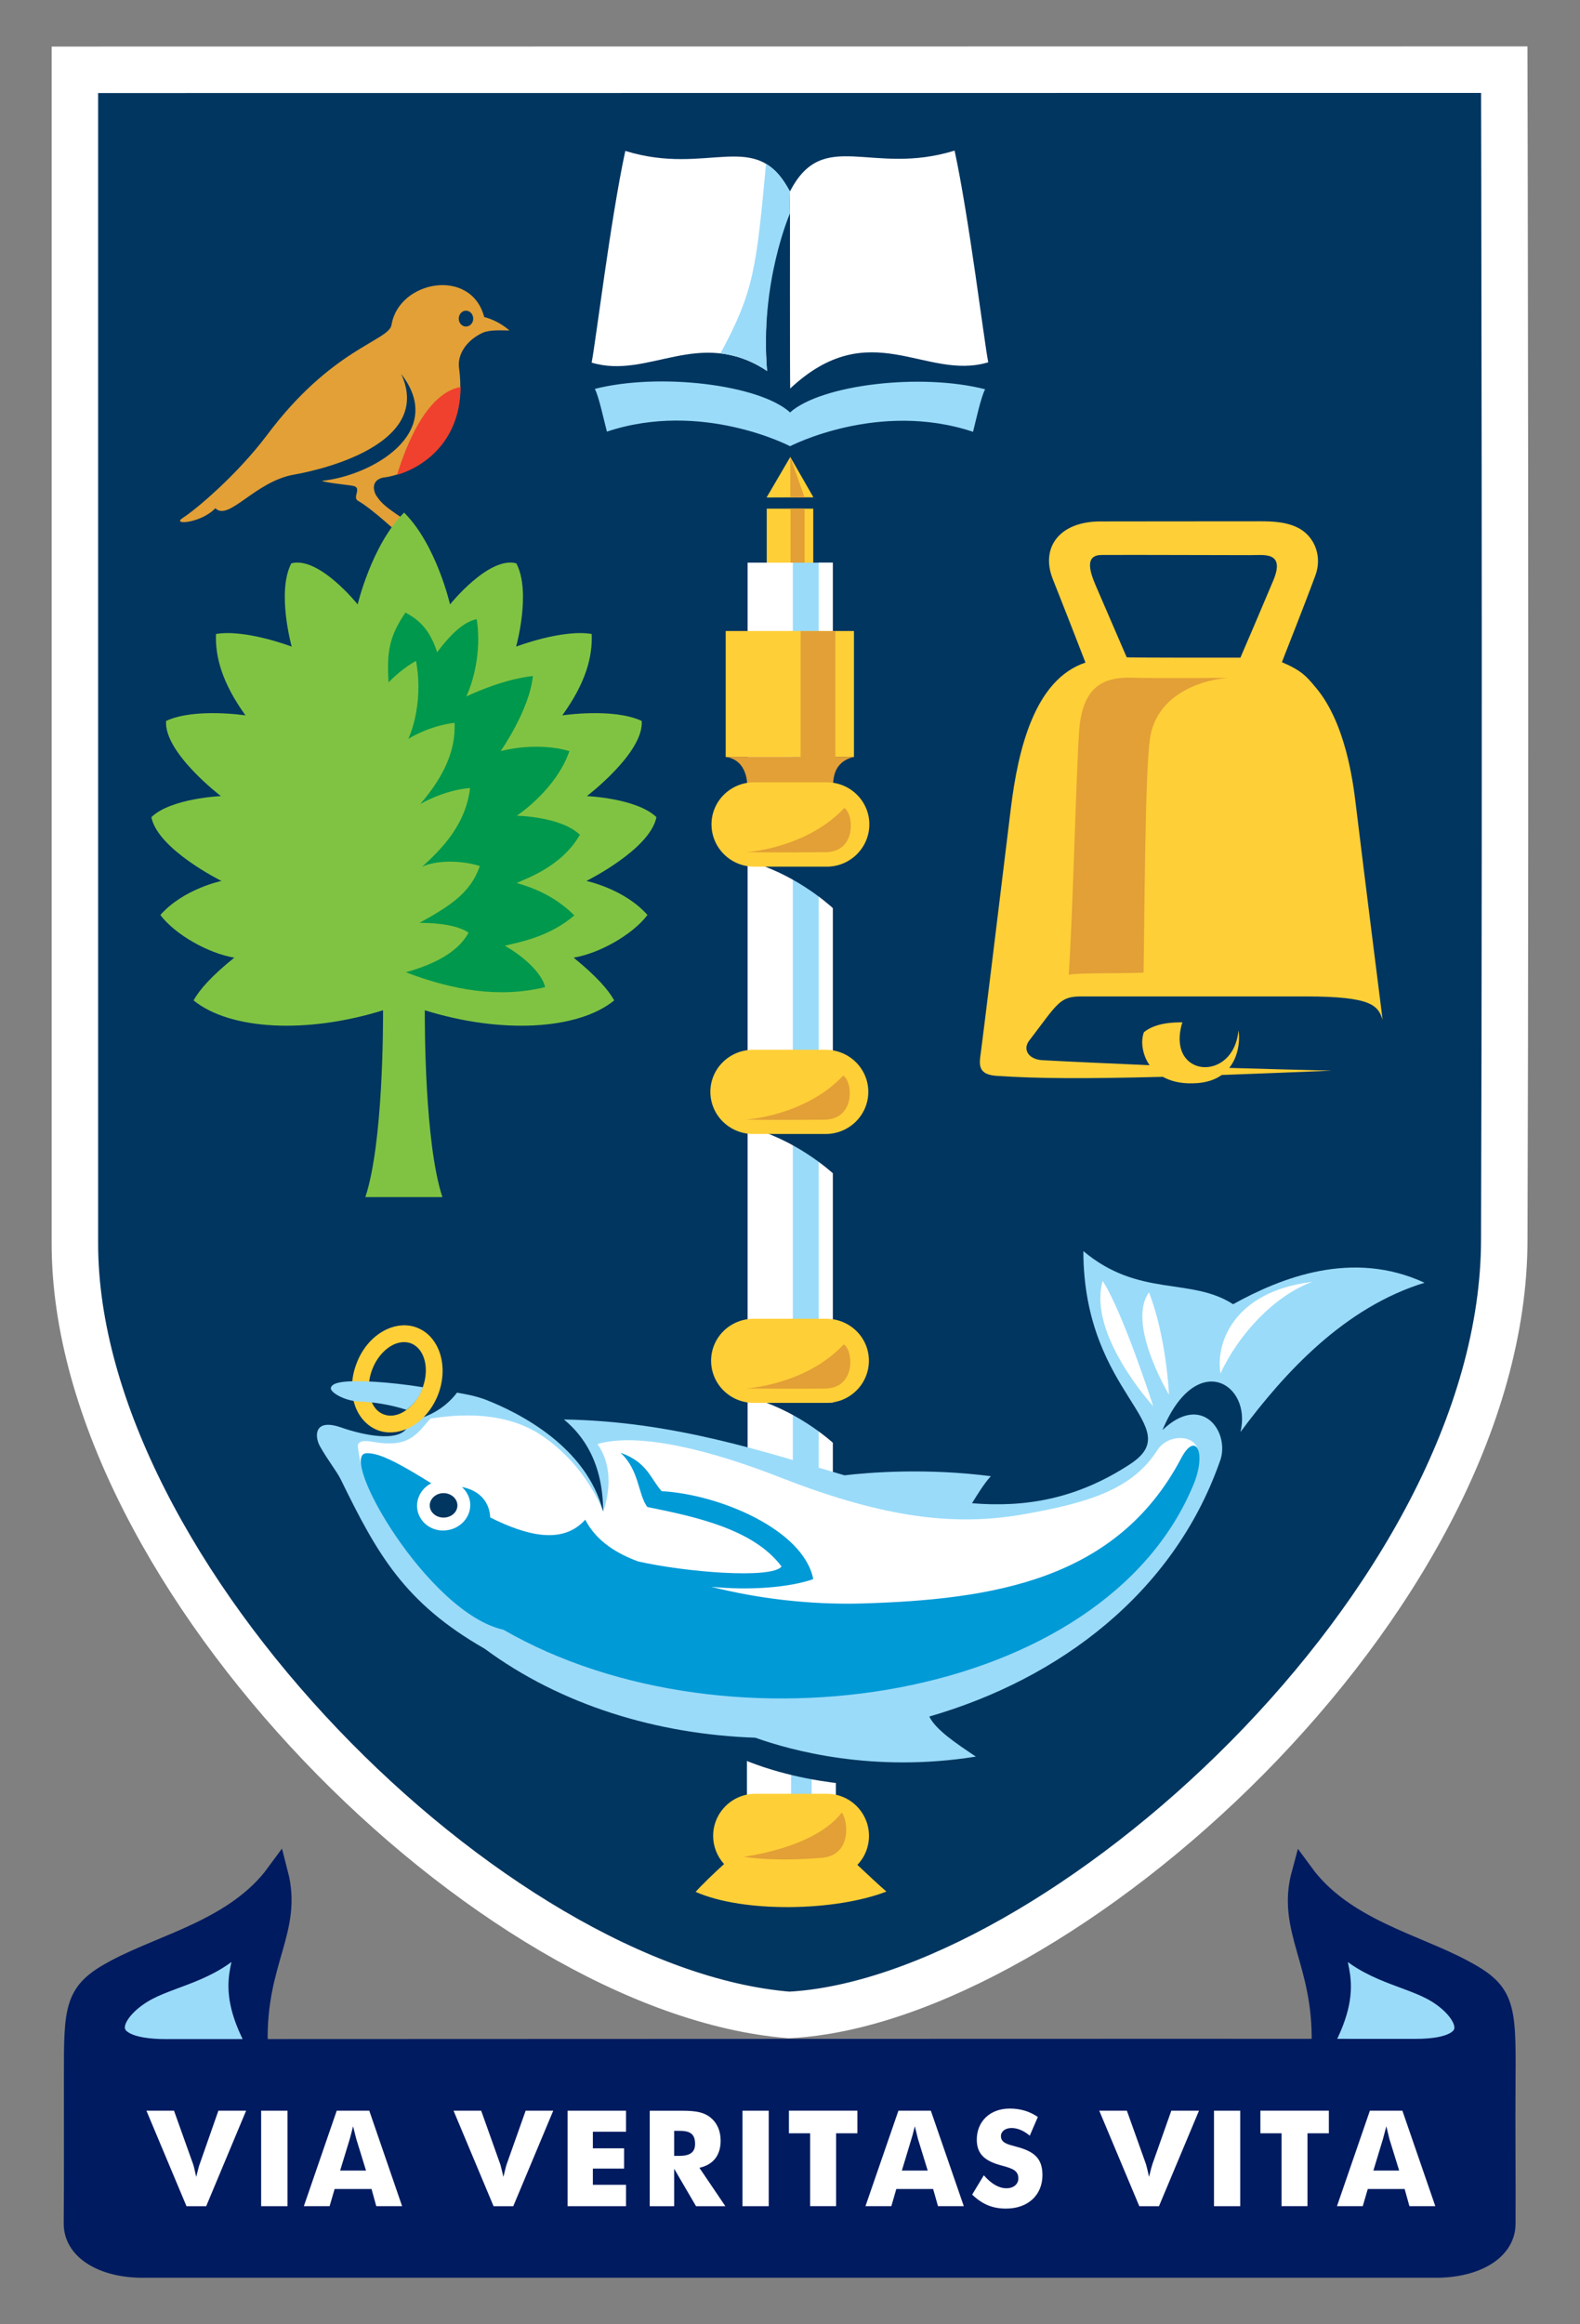
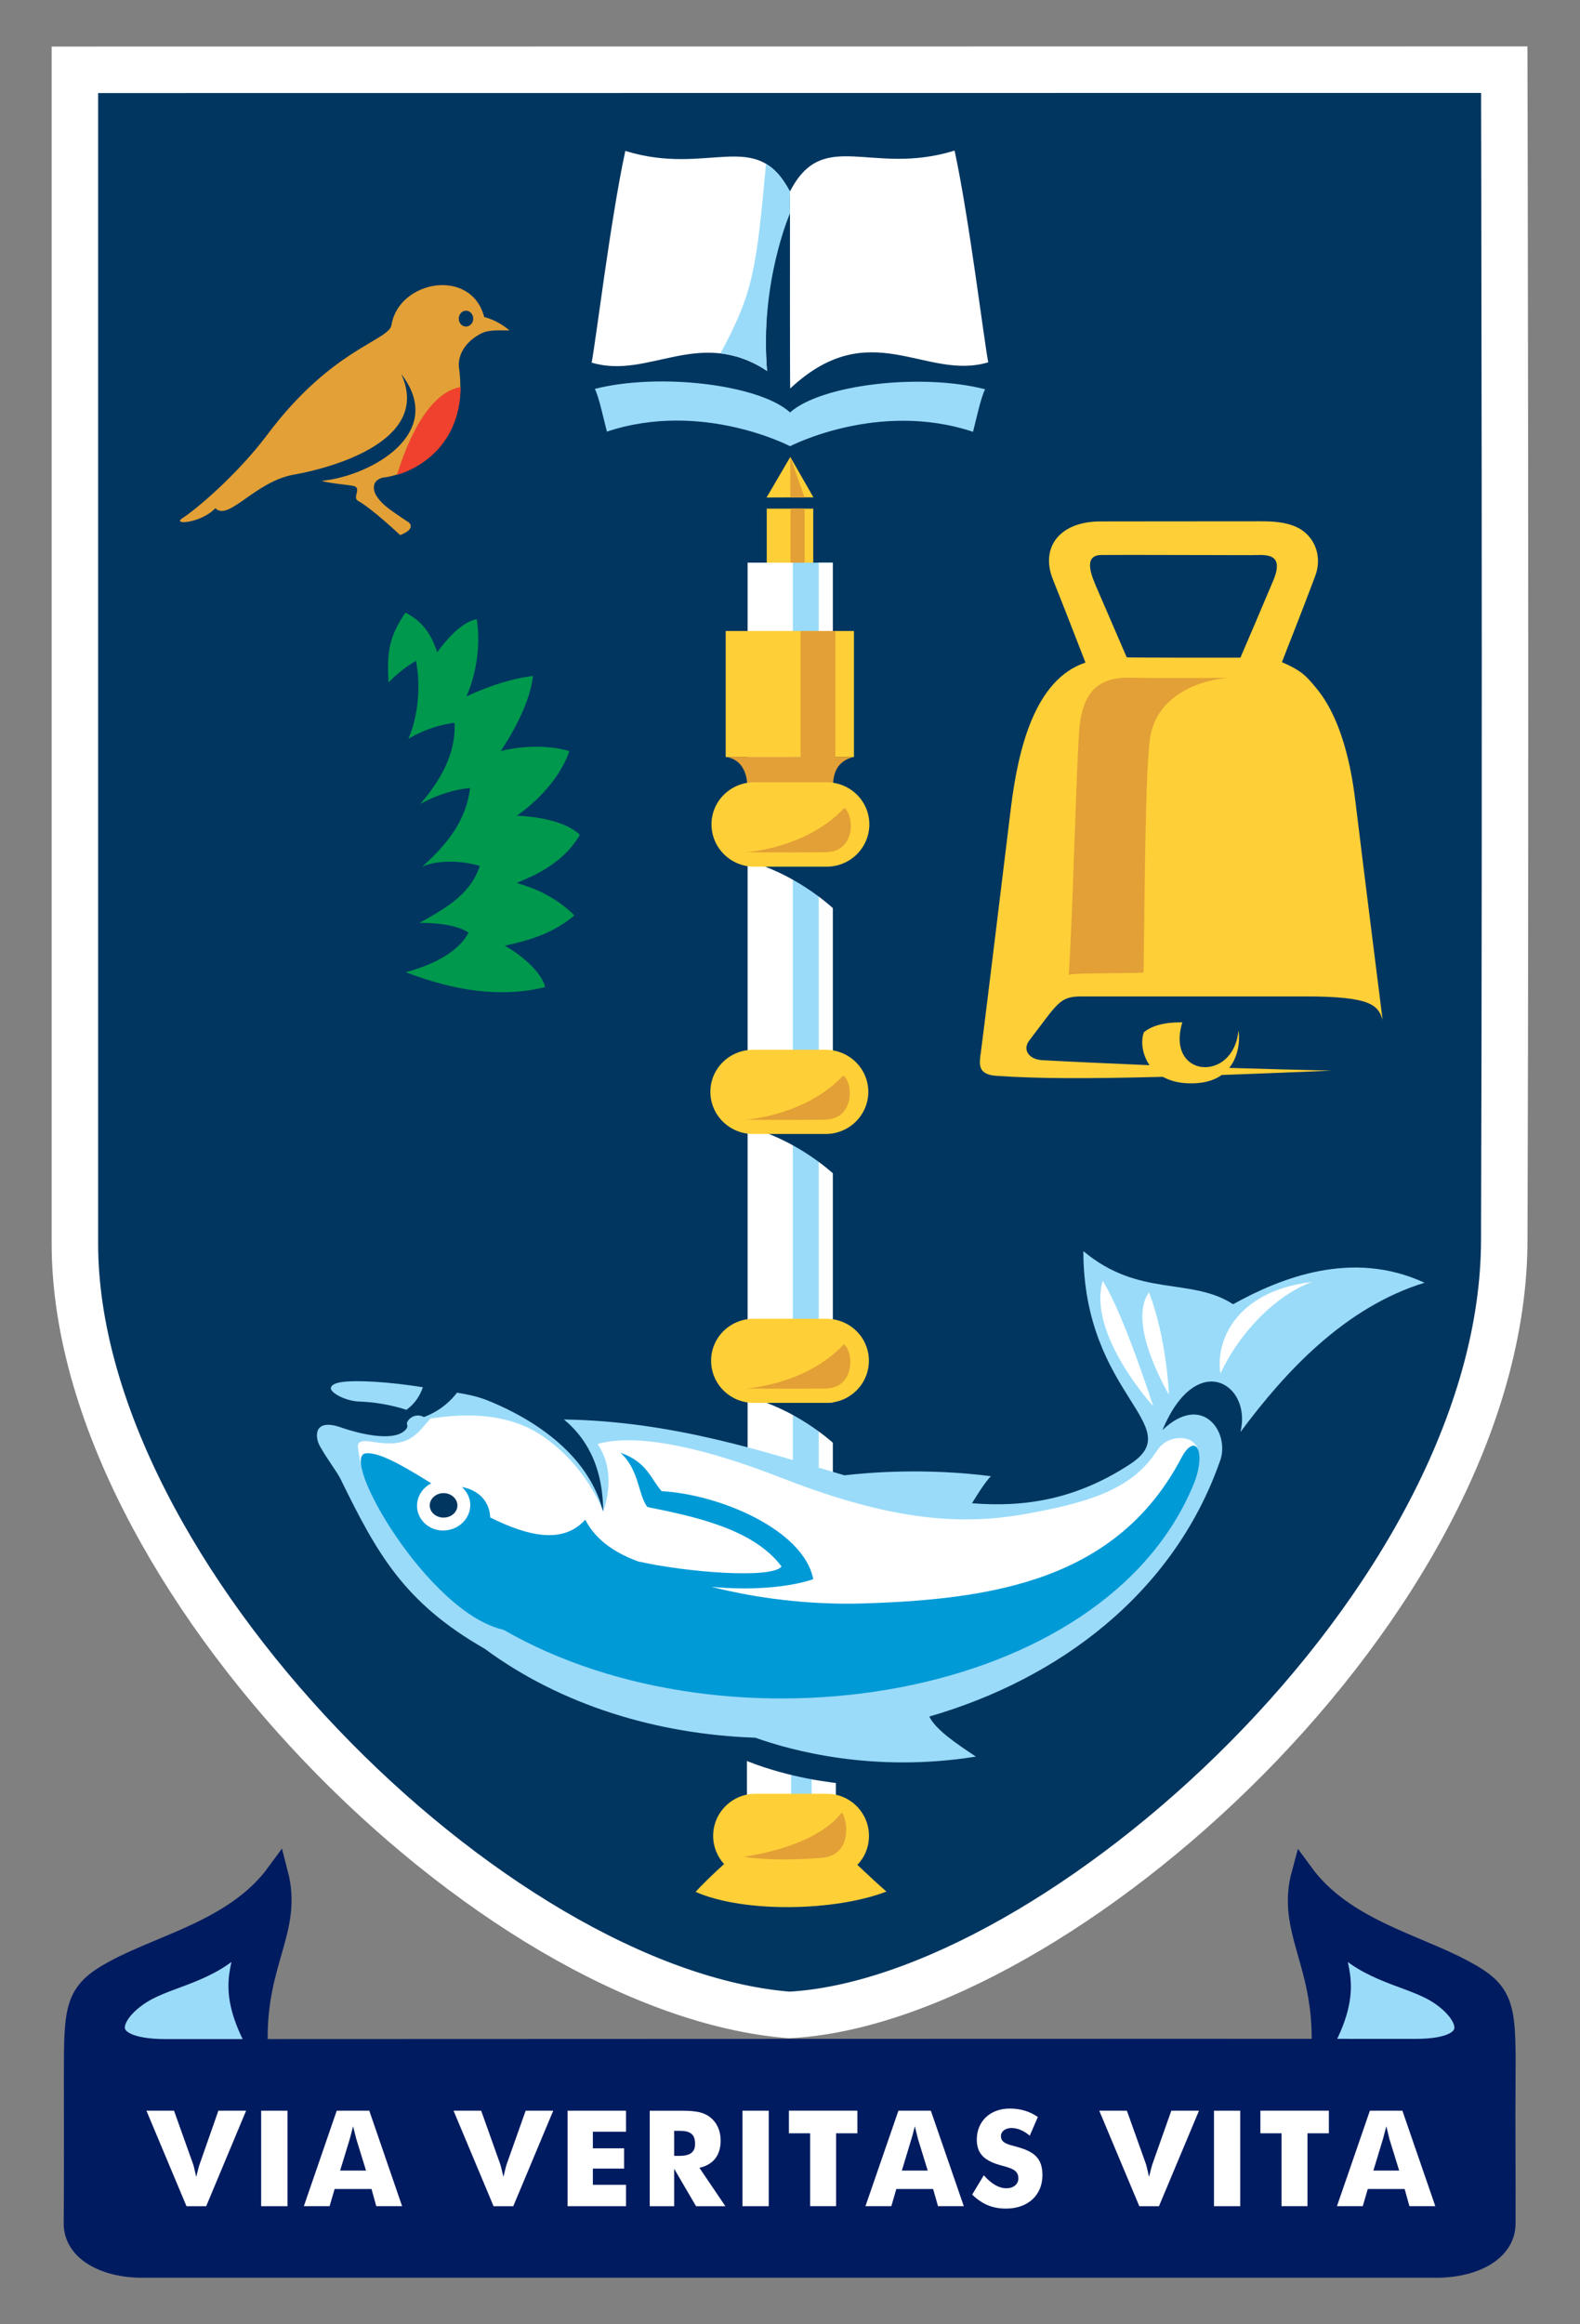
<svg xmlns="http://www.w3.org/2000/svg" version="1.1" width="340" height="500" id="svg6310">
  <rect width="100%" height="100%" fill="#808080" stroke="none" />
  <defs id="defs6312" />
  <g id="layer1">
    <g transform="matrix(7.915,0,0,7.915,-1224.497,-2618.107)" id="g6059">
      <g transform="matrix(1.25,0,0,-1.25,156.742,332.675)" id="g142">
        <path d="m 0,0 31.089,0.003 c 0,0 0.037,-14.731 0,-25.427 C 31.094,-33.302 21.36,-41.991 15.536,-42.293 9.078,-41.776 0,-32.743 0,-25.52 L 0,0 z" id="path144" style="fill:#003660;fill-opacity:1;fill-rule:nonzero;stroke:none" />
      </g>
      <g transform="matrix(1.25,0,0,-1.25,156.742,332.675)" id="g146">
        <path d="m 0,0 31.089,0.003 c 0,0 0.037,-14.731 0,-25.427 C 31.094,-33.302 21.36,-41.991 15.536,-42.293 9.078,-41.776 0,-32.743 0,-25.52 L 0,0 z" id="path148" style="fill:none;stroke:#ffffff;stroke-width:1.011;stroke-linecap:butt;stroke-linejoin:miter;stroke-miterlimit:4;stroke-opacity:1;stroke-dasharray:none" />
      </g>
      <path d="m 175.886,380.304 1.235,0 0,-34.234 -1.235,0 0,34.234 z" id="path150" style="fill:#9adbf9;fill-opacity:1;fill-rule:nonzero;stroke:none" />
      <g transform="matrix(1.25,0,0,-1.25,184.662,345.861)" id="g152">
        <path d="m 0,0 c 0.882,0.004 2.31,-0.004 3.235,-0.004 0.287,0 0.759,0.085 0.495,-0.549 -0.235,-0.561 -0.571,-1.344 -0.716,-1.68 -0.488,0 -2.468,-0.002 -2.473,0.008 -0.157,0.366 -0.383,0.889 -0.67,1.551 C -0.283,-0.319 -0.358,0 0,0 m -0.448,-9.599 4.881,0 c 1.441,0 1.572,-0.197 1.674,-0.507 -0.06,0.48 -0.372,2.938 -0.588,4.718 -0.057,0.464 -0.22,1.74 -0.863,2.502 -0.204,0.245 -0.302,0.367 -0.739,0.555 0.034,0.096 0.432,1.087 0.728,1.886 C 4.796,-0.036 4.632,0.371 4.32,0.561 4.048,0.724 3.699,0.732 3.451,0.732 1.777,0.732 0.486,0.729 -0.03,0.729 c -0.894,0 -1.309,-0.569 -1.036,-1.256 0.208,-0.52 0.553,-1.407 0.71,-1.813 -1.1,-0.367 -1.463,-1.867 -1.623,-3.168 -0.266,-2.192 -0.625,-5.115 -0.65,-5.29 -0.039,-0.279 -0.086,-0.509 0.372,-0.53 0.866,-0.057 1.879,-0.063 3.584,-0.019 0.165,-0.091 0.379,-0.15 0.657,-0.141 0.277,0.004 0.479,0.078 0.624,0.181 0.696,0.025 1.486,0.057 2.391,0.094 -0.794,0.018 -1.539,0.041 -2.228,0.06 0.248,0.308 0.223,0.731 0.2,0.813 -0.104,-1.144 -1.588,-1.033 -1.22,0.178 -0.16,0 -0.573,0 -0.835,-0.214 -0.071,-0.178 -0.047,-0.474 0.122,-0.718 -0.963,0.042 -1.757,0.077 -2.331,0.109 -0.295,0.015 -0.437,0.228 -0.287,0.425 0.621,0.811 0.658,0.961 1.132,0.961" id="path154" style="fill:#ffcf37;fill-opacity:1;fill-rule:nonzero;stroke:none" />
      </g>
      <g transform="matrix(1.25,0,0,-1.25,176.214,380.158)" id="g156">
        <path d="m 0,0 c 0,-0.32 -0.214,-0.582 -0.48,-0.582 -0.265,0 -0.481,0.262 -0.481,0.582 l 0,2.718 C -0.961,3.037 -0.745,3.3 -0.48,3.3 -0.214,3.3 0,3.037 0,2.718 L 0,0" id="path158" style="fill:#ffffff;fill-opacity:1;fill-rule:nonzero;stroke:none" />
      </g>
      <g transform="matrix(1.25,0,0,-1.25,167.838,339.818)" id="g160">
        <path d="M 0,0 C 0.154,0.064 0.375,0.047 0.577,0.047 0.353,0.235 0.15,0.307 0.026,0.339 -0.261,1.427 -1.834,1.132 -1.99,0.168 -2.046,-0.18 -3.282,-0.333 -4.698,-2.227 c -0.653,-0.869 -1.554,-1.625 -1.827,-1.798 -0.275,-0.171 0.394,-0.121 0.703,0.207 0.291,-0.293 0.86,0.584 1.717,0.732 0.227,0.038 3.076,0.555 2.326,2.186 1.003,-1.291 -0.67,-2.22 -1.725,-2.322 0.094,-0.049 0.642,-0.093 0.704,-0.117 0.158,-0.055 -0.047,-0.246 0.082,-0.319 0.307,-0.17 0.916,-0.744 0.916,-0.744 0,0 0.346,0.117 0.19,0.274 -0.47,0.31 -0.598,0.404 -0.717,0.597 -0.009,0.012 -0.16,0.297 0.149,0.379 0.446,0.036 1.907,0.556 1.658,2.387 C -0.561,-0.475 -0.358,-0.162 0,0" id="path162" style="fill:#e2a036;fill-opacity:1;fill-rule:nonzero;stroke:none" />
      </g>
      <g transform="matrix(1.25,0,0,-1.25,167.572,339.438)" id="g164">
        <path d="m 0,0 c 0,-0.096 -0.071,-0.172 -0.159,-0.172 -0.085,0 -0.156,0.076 -0.156,0.172 0,0.094 0.071,0.173 0.156,0.173 C -0.071,0.173 0,0.094 0,0" id="path166" style="fill:#003660;fill-opacity:1;fill-rule:nonzero;stroke:none" />
      </g>
      <path d="m 176.772,380.716 0.659,0 0,-4.81 -0.659,0 0,4.81 z" id="path168" style="fill:#ffffff;fill-opacity:1;fill-rule:nonzero;stroke:none" />
      <g transform="matrix(1.25,0,0,-1.25,178.016,381.463)" id="g170">
        <path d="m 0,0 c 0.157,0.163 0.252,0.385 0.252,0.632 0,0.502 -0.409,0.914 -0.915,0.914 l -1.557,0 c -0.506,0 -0.917,-0.412 -0.917,-0.914 0,-0.239 0.091,-0.45 0.237,-0.614 -0.189,-0.168 -0.525,-0.495 -0.618,-0.605 1.045,-0.461 3.03,-0.424 4.15,0.007 C 0.526,-0.492 0.168,-0.16 0,0" id="path172" style="fill:#ffcf37;fill-opacity:1;fill-rule:nonzero;stroke:none" />
      </g>
      <g transform="matrix(1.25,0,0,-1.25,176.184,341.989)" id="g174">
        <path d="m 0,0 c 0,-0.023 -0.003,-0.017 -0.003,0.006 -0.676,0.605 -2.847,0.863 -4.242,0.507 0.091,-0.17 0.204,-0.713 0.263,-0.929 2.061,0.686 3.979,-0.315 3.979,-0.315 0,0.004 0,0.012 0.001,0.018 0,-0.006 0,-0.016 0.002,-0.021 0,0 1.919,1 3.981,0.314 0.056,0.216 0.172,0.757 0.263,0.925 C 2.847,0.864 0.676,0.607 0,0" id="path176" style="fill:#9adbf9;fill-opacity:1;fill-rule:nonzero;stroke:none" />
      </g>
      <path d="m 176.965,372.593 0.384,0 0,-26.525 -0.384,0 0,26.525 z" id="path178" style="fill:#ffffff;fill-opacity:1;fill-rule:nonzero;stroke:none" />
      <path d="m 175.031,370.683 1.23,0 0,-24.613 -1.23,0 0,24.613 z" id="path180" style="fill:#ffffff;fill-opacity:1;fill-rule:nonzero;stroke:none" />
      <g transform="matrix(1.25,0,0,-1.25,177.436,355.539)" id="g182">
        <path d="m 0,0 c 0.064,0.23 0.094,0.799 0,0.978 -0.462,0 -1.179,-0.004 -1.597,0.008 C -0.64,0.635 0,0 0,0" id="path184" style="fill:#003660;fill-opacity:1;fill-rule:nonzero;stroke:none" />
      </g>
      <g transform="matrix(1.25,0,0,-1.25,173.123,377.451)" id="g186">
        <path d="M 0,0 C 0.55,-0.082 3.503,-0.223 3.503,-0.223 L 3.986,-1.475 C 3.986,-1.475 1.408,-1.407 0,0" id="path188" style="fill:#003660;fill-opacity:1;fill-rule:nonzero;stroke:none" />
      </g>
      <g transform="matrix(1.25,0,0,-1.25,188.231,366.225)" id="g190">
        <path d="m 0,0 c -0.923,0.596 -2.044,0.137 -3.257,1.155 0.004,-3.16 2.305,-3.794 1.011,-4.636 -1.155,-0.755 -2.273,-0.942 -3.433,-0.846 0.098,0.158 0.272,0.445 0.411,0.588 -1.423,0.183 -2.663,0.08 -3.184,0.019 -1.771,0.52 -3.736,1.177 -6.103,1.214 0.43,-0.351 0.853,-0.958 0.853,-2.005 -0.359,1.414 -1.83,2.152 -2.552,2.434 -0.215,0.081 -0.418,0.119 -0.627,0.154 -0.107,-0.144 -0.335,-0.387 -0.719,-0.53 -0.218,0.115 -0.396,-0.092 -0.367,-0.16 0.013,-0.033 0.009,-0.066 -0.018,-0.1 -0.211,-0.274 -0.905,-0.144 -1.421,0.035 -0.595,0.206 -0.571,-0.205 -0.456,-0.409 0.187,-0.331 0.368,-0.545 0.456,-0.728 0.79,-1.614 1.376,-2.674 3.128,-3.676 1.664,-1.229 3.757,-1.861 5.885,-1.934 0.777,-0.277 2.561,-0.77 4.798,-0.411 -0.434,0.291 -0.87,0.581 -1.013,0.871 2.842,0.821 5.3,2.689 6.306,5.508 0.012,0.03 0.022,0.062 0.033,0.093 0.18,0.617 -0.418,1.437 -1.267,0.628 0.736,1.768 1.953,1.003 1.696,-0.043 0.971,1.309 2.27,2.714 4.004,3.246 C 2.579,1.2 1.023,0.566 0,0" id="path192" style="fill:#9adbf9;fill-opacity:1;fill-rule:nonzero;stroke:none" />
      </g>
      <g transform="matrix(1.25,0,0,-1.25,177.474,362.779)" id="g194">
        <path d="m 0,0 c 0.066,0.232 0.093,0.803 0,0.979 -0.462,0 -1.178,-0.007 -1.595,0.006 C -0.64,0.636 0,0 0,0" id="path196" style="fill:#003660;fill-opacity:1;fill-rule:nonzero;stroke:none" />
      </g>
      <g transform="matrix(1.25,0,0,-1.25,178.313,360.452)" id="g198">
        <path d="m 0,0 c 0,-0.508 -0.417,-0.917 -0.928,-0.917 l -1.578,0 c -0.512,0 -0.929,0.409 -0.929,0.917 0,0.506 0.417,0.914 0.929,0.914 l 1.578,0 C -0.417,0.914 0,0.506 0,0" id="path200" style="fill:#ffcf37;fill-opacity:1;fill-rule:nonzero;stroke:none" />
      </g>
      <g transform="matrix(1.25,0,0,-1.25,177.12,361.21)" id="g202">
        <path d="m 0,0 c -0.926,-0.01 -1.721,0 -1.721,0 0,0 1.304,0.078 2.13,0.961 C 0.627,0.817 0.667,0.003 0,0" id="path204" style="fill:#e2a036;fill-opacity:1;fill-rule:nonzero;stroke:none" />
      </g>
      <g transform="matrix(1.25,0,0,-1.25,177.493,370.119)" id="g206">
        <path d="m 0,0 c 0.065,0.229 0.092,0.802 0,0.978 -0.462,0 -1.176,-0.005 -1.595,0.007 C -0.64,0.636 0,0 0,0" id="path208" style="fill:#003660;fill-opacity:1;fill-rule:nonzero;stroke:none" />
      </g>
      <g transform="matrix(1.25,0,0,-1.25,178.329,367.76)" id="g210">
        <path d="m 0,0 c 0,-0.508 -0.415,-0.917 -0.927,-0.917 l -1.578,0 c -0.513,0 -0.927,0.409 -0.927,0.917 0,0.506 0.414,0.912 0.927,0.912 l 1.578,0 C -0.415,0.912 0,0.506 0,0" id="path212" style="fill:#ffcf37;fill-opacity:1;fill-rule:nonzero;stroke:none" />
      </g>
      <g transform="matrix(1.25,0,0,-1.25,177.134,368.517)" id="g214">
        <path d="m 0,0 c -0.926,-0.009 -1.719,0.002 -1.719,0.002 0,0 1.301,0.072 2.129,0.96 C 0.627,0.815 0.67,0.004 0,0" id="path216" style="fill:#e2a036;fill-opacity:1;fill-rule:nonzero;stroke:none" />
      </g>
      <path d="m 174.436,351.353 3.487,0 0,-3.425 -3.487,0 0,3.425 z" id="path218" style="fill:#ffcf37;fill-opacity:1;fill-rule:nonzero;stroke:none" />
      <g transform="matrix(1.25,0,0,-1.25,177.923,351.349)" id="g220">
        <path d="m 0,0 c -0.473,-0.115 -0.443,-0.511 -0.46,-0.657 0,0 -1.125,-0.008 -1.864,0 0.006,0.042 0.023,0.585 -0.466,0.657 0,0 2.611,-0.003 2.79,0" id="path222" style="fill:#e2a036;fill-opacity:1;fill-rule:nonzero;stroke:none" />
      </g>
      <path d="m 176.472,351.396 0.945,0 0,-3.466 -0.945,0 0,3.466 z" id="path224" style="fill:#e2a036;fill-opacity:1;fill-rule:nonzero;stroke:none" />
      <g transform="matrix(1.25,0,0,-1.25,165.133,369.217)" id="g226">
-         <path d="m 0,0 c -0.141,0.053 -0.216,0.172 -0.254,0.261 -0.09,0.2 -0.087,0.467 0.01,0.72 C -0.147,1.23 0.03,1.432 0.234,1.523 0.323,1.561 0.459,1.595 0.598,1.543 0.804,1.46 0.92,1.23 0.92,0.956 0.92,0.829 0.895,0.694 0.844,0.562 0.749,0.311 0.569,0.11 0.368,0.019 0.278,-0.02 0.143,-0.057 0,0 M 0.085,1.855 C -0.208,1.725 -0.454,1.456 -0.584,1.113 -0.719,0.769 -0.719,0.406 -0.59,0.111 c 0.095,-0.214 0.258,-0.376 0.459,-0.455 0.199,-0.076 0.43,-0.065 0.645,0.031 0.294,0.127 0.538,0.399 0.672,0.739 C 1.424,1.042 1.218,1.692 0.731,1.883 0.53,1.962 0.301,1.951 0.085,1.855" id="path228" style="fill:#ffcf37;fill-opacity:1;fill-rule:nonzero;stroke:none" />
-       </g>
+         </g>
      <g transform="matrix(1.25,0,0,-1.25,165.757,369.095)" id="g230">
        <path d="m 0,0 c -0.157,0.051 -0.545,0.163 -1.012,0.179 -0.33,0.01 -0.653,0.201 -0.633,0.299 0.018,0.069 0.103,0.106 0.243,0.126 0.319,0.045 1.011,0.007 1.759,-0.113 C 0.294,0.31 0.193,0.144 0,0" id="path232" style="fill:#9adbf9;fill-opacity:1;fill-rule:nonzero;stroke:none" />
      </g>
      <g transform="matrix(1.25,0,0,-1.25,167.229,341.295)" id="g234">
        <path d="M 0,0 C -0.012,-1.391 -1.077,-1.83 -1.384,-1.91 -1.282,-1.602 -0.848,-0.158 0,0" id="path236" style="fill:#ef412d;fill-opacity:1;fill-rule:nonzero;stroke:none" />
      </g>
      <g transform="matrix(1.25,0,0,-1.25,178.341,353.182)" id="g238">
        <path d="m 0,0 c 0,-0.508 -0.414,-0.921 -0.928,-0.921 l -1.576,0 c -0.515,0 -0.929,0.413 -0.929,0.921 0,0.504 0.414,0.914 0.929,0.914 l 1.576,0 C -0.414,0.914 0,0.504 0,0" id="path240" style="fill:#ffcf37;fill-opacity:1;fill-rule:nonzero;stroke:none" />
      </g>
      <g transform="matrix(1.25,0,0,-1.25,177.15,353.94)" id="g242">
        <path d="m 0,0 c -0.926,-0.01 -1.723,0 -1.723,0 0,0 1.304,0.079 2.132,0.962 C 0.626,0.814 0.667,0.003 0,0" id="path244" style="fill:#e2a036;fill-opacity:1;fill-rule:nonzero;stroke:none" />
      </g>
      <g transform="matrix(1.25,0,0,-1.25,169.423,369.786)" id="g246">
        <path d="m 0,0 c 1.005,-0.672 1.344,-1.662 1.344,-1.662 0,0 0.335,0.827 -0.123,1.471 0.915,0.266 2.503,-0.151 3.937,-0.711 2.105,-0.825 3.678,-1.099 5.281,-0.825 1.602,0.273 2.446,0.605 2.961,1.404 0.274,0.428 1.084,0.338 0.855,-0.303 -0.228,-0.642 -1.222,-2.473 -3.098,-2.979 -1.878,-0.502 -4.976,-1.343 -9.555,-0.197 -1.226,0.307 -4.105,1.072 -5.281,2.584 -0.237,0.303 -0.297,0.867 -0.309,0.955 -0.013,0.109 0.059,0.166 0.316,0.121 0.807,-0.142 0.96,0.167 1.26,0.506 C -2.082,0.407 -0.916,0.609 0,0" id="path248" style="fill:#ffffff;fill-opacity:1;fill-rule:nonzero;stroke:none" />
      </g>
      <g transform="matrix(1.25,0,0,-1.25,186.821,370.407)" id="g250">
        <path d="m 0,0 c -1.4,-2.662 -4.107,-3.075 -6.939,-3.161 -1.15,-0.032 -2.298,0.111 -3.286,0.364 0.833,-0.085 1.694,-0.018 2.221,0.165 -0.206,1.068 -2.028,1.843 -3.298,1.913 -0.242,0.273 -0.311,0.63 -0.895,0.836 0.413,-0.378 0.379,-0.906 0.584,-1.18 1.04,-0.211 2.308,-0.477 2.92,-1.294 -0.215,-0.276 -2.096,-0.123 -3.122,0.111 -0.442,0.163 -0.903,0.429 -1.148,0.907 -0.49,-0.547 -1.268,-0.35 -2.067,0.048 -0.013,0.31 -0.204,0.584 -0.617,0.663 0.091,-0.134 0.113,-0.276 0.114,-0.391 -0.903,0.521 -1.764,1.157 -2.196,1.124 -0.614,-0.047 1.338,-3.471 2.987,-3.837 4.896,-2.823 13.08,-1.583 15.019,3.182 C 0.55,0.138 0.309,0.584 0,0" id="path252" style="fill:#009ad7;fill-opacity:1;fill-rule:nonzero;stroke:none" />
      </g>
      <g transform="matrix(1.25,0,0,-1.25,167.489,371.623)" id="g254">
        <path d="m 0,0 c 0.027,-0.298 -0.207,-0.567 -0.526,-0.598 -0.316,-0.036 -0.597,0.184 -0.628,0.484 -0.028,0.301 0.204,0.57 0.522,0.601 C -0.314,0.517 -0.033,0.3 0,0" id="path256" style="fill:#ffffff;fill-opacity:1;fill-rule:nonzero;stroke:none" />
      </g>
      <g transform="matrix(1.25,0,0,-1.25,167.142,371.694)" id="g258">
        <path d="m 0,0 c 0,-0.147 -0.136,-0.264 -0.302,-0.264 -0.164,0 -0.3,0.117 -0.3,0.264 0,0.147 0.136,0.268 0.3,0.268 C -0.136,0.268 0,0.147 0,0" id="path260" style="fill:#003660;fill-opacity:1;fill-rule:nonzero;stroke:none" />
      </g>
      <g transform="matrix(1.25,0,0,-1.25,184.685,365.592)" id="g262">
        <path d="m 0,0 c -0.336,-1.159 1.099,-2.723 1.099,-2.723 0,0 -0.65,2.028 -1.099,2.723" id="path264" style="fill:#ffffff;fill-opacity:1;fill-rule:nonzero;stroke:none" />
      </g>
      <g transform="matrix(1.25,0,0,-1.25,185.944,365.903)" id="g266">
        <path d="M 0,0 C -0.494,-0.679 0.435,-2.224 0.435,-2.224 0.435,-2.224 0.384,-0.988 0,0" id="path268" style="fill:#ffffff;fill-opacity:1;fill-rule:nonzero;stroke:none" />
      </g>
      <g transform="matrix(1.25,0,0,-1.25,187.888,368.108)" id="g270">
        <path d="M 0,0 C 0.39,0.847 1.17,1.693 1.995,1.992 0.276,1.785 -0.113,0.642 0,0" id="path272" style="fill:#ffffff;fill-opacity:1;fill-rule:nonzero;stroke:none" />
      </g>
      <g transform="matrix(1.25,0,0,-1.25,176.18,335.986)" id="g274">
        <path d="m 0,0 c -0.725,1.406 -1.762,0.323 -3.579,0.885 -0.321,-1.487 -0.642,-4.146 -0.732,-4.603 1.241,-0.373 2.332,0.787 3.815,-0.179 -0.159,1.918 0.459,3.515 0.459,3.515 0,0 0.019,0.234 0.037,0.382" id="path276" style="fill:#ffffff;fill-opacity:1;fill-rule:nonzero;stroke:none" />
      </g>
      <g transform="matrix(1.25,0,0,-1.25,176.185,335.98)" id="g278">
        <path d="m 0,0 c -0.143,0.249 -0.282,0.46 -0.522,0.597 -0.213,-2.282 -0.266,-2.777 -0.991,-4.118 0.45,-0.057 0.782,-0.223 1.014,-0.387 -0.161,1.921 0.497,3.429 0.497,3.429 0,0 -0.002,0.398 0.002,0.479" id="path280" style="fill:#9adbf9;fill-opacity:1;fill-rule:nonzero;stroke:none" />
      </g>
      <g transform="matrix(1.25,0,0,-1.25,180.659,334.871)" id="g282">
        <path d="m 0,0 c -1.817,-0.563 -2.855,0.519 -3.58,-0.887 -10e-4,-0.479 -0.003,-4.021 0.004,-4.286 1.741,1.627 2.936,0.158 4.308,0.57 C 0.641,-4.146 0.32,-1.488 0,0" id="path284" style="fill:#ffffff;fill-opacity:1;fill-rule:nonzero;stroke:none" />
      </g>
      <path d="m 175.552,346.07 1.264,0 0,-1.468 -1.264,0 0,1.468 z" id="path286" style="fill:#ffcf37;fill-opacity:1;fill-rule:nonzero;stroke:none" />
      <g transform="matrix(1.25,0,0,-1.25,176.192,343.197)" id="g288">
        <path d="M 0,0 0.503,-0.878 -0.516,-0.882 0,0 z" id="path290" style="fill:#ffcf37;fill-opacity:1;fill-rule:nonzero;stroke:none" />
      </g>
      <g transform="matrix(1.25,0,0,-1.25,165.569,347.531)" id="g292">
        <path d="M 0,0 0,0.006 C -0.008,0.01 -0.007,0.005 0,0" id="path294" style="fill:#009249;fill-opacity:1;fill-rule:nonzero;stroke:none" />
      </g>
      <g transform="matrix(1.25,0,0,-1.25,170.649,354.721)" id="g296">
-         <path d="M 0,0 C 0,0 1.386,0.685 1.523,1.387 1.094,1.8 0.01,1.845 0.01,1.845 c 0,0 1.245,0.947 1.193,1.634 -0.622,0.29 -1.728,0.121 -1.728,0.121 0.514,0.71 0.66,1.275 0.64,1.77 -0.646,0.108 -1.644,-0.275 -1.644,-0.275 0,0 0.334,1.192 0.004,1.811 -0.598,0.16 -1.441,-0.893 -1.441,-0.893 0,0 -0.299,1.302 -0.999,1.996 -0.702,-0.694 -1.01,-1.996 -1.01,-1.996 0,0 -0.842,1.053 -1.443,0.893 -0.325,-0.619 0.008,-1.811 0.008,-1.811 0,0 -0.998,0.383 -1.647,0.275 -0.018,-0.495 0.13,-1.06 0.642,-1.77 0,0 -1.108,0.169 -1.727,-0.121 -0.051,-0.687 1.192,-1.634 1.192,-1.634 0,0 -1.085,-0.045 -1.512,-0.458 C -9.324,0.685 -7.938,0 -7.938,0 c 0,0 -0.825,-0.17 -1.329,-0.74 0.32,-0.426 1.043,-0.834 1.608,-0.928 -0.489,-0.393 -0.761,-0.7 -0.885,-0.93 0.793,-0.642 2.456,-0.732 4.121,-0.214 0,-0.318 0.004,-2.886 -0.385,-4.062 l 1.676,0 c -0.388,1.176 -0.383,3.744 -0.383,4.062 1.663,-0.518 3.329,-0.428 4.119,0.214 -0.124,0.23 -0.396,0.537 -0.882,0.93 0.564,0.094 1.284,0.502 1.606,0.928 C 0.823,-0.17 0,0 0,0" id="path298" style="fill:#80c342;fill-opacity:1;fill-rule:nonzero;stroke:none" />
-       </g>
+         </g>
      <g transform="matrix(1.25,0,0,-1.25,168.756,354.778)" id="g300">
        <path d="M 0,0 C 0.156,0.086 0.961,0.332 1.372,1.049 0.961,1.448 0,1.464 0,1.464 c 0,0 0.856,0.562 1.144,1.405 -0.733,0.214 -1.495,0 -1.495,0 0,0 0.624,0.886 0.702,1.633 C -0.351,4.425 -1.098,4.056 -1.098,4.056 -0.886,4.517 -0.78,5.171 -0.872,5.738 -1.222,5.669 -1.542,5.268 -1.733,5.019 -1.912,5.588 -2.214,5.767 -2.421,5.881 -2.763,5.378 -2.832,5.053 -2.789,4.364 -2.673,4.478 -2.49,4.66 -2.192,4.832 -2.01,3.849 -2.36,3.134 -2.36,3.134 c 0,0 0.434,0.282 1.007,0.35 C -1.33,2.942 -1.529,2.38 -2.1,1.717 c 0,0 0.502,0.303 1.084,0.349 -0.093,-0.764 -0.559,-1.274 -1.041,-1.711 0.322,0.151 0.872,0.138 1.253,0.015 -0.197,-0.58 -0.65,-0.871 -1.311,-1.235 0.409,0 0.83,-0.054 1.066,-0.213 -0.266,-0.498 -0.914,-0.734 -1.363,-0.862 1.038,-0.397 2.044,-0.562 3.029,-0.323 -0.069,0.294 -0.442,0.651 -0.878,0.901 0.399,0.091 0.992,0.215 1.513,0.658 C 0.915,-0.367 0.502,-0.14 0,0" id="path302" style="fill:#00984c;fill-opacity:1;fill-rule:nonzero;stroke:none" />
      </g>
      <g transform="matrix(1.25,0,0,-1.25,161.797,382.914)" id="g304">
        <path d="M 0,0 C 0.236,-0.786 -0.393,-2.306 0.054,-3.184 -0.327,-3.17 -2.75,-3.615 -3.109,-3.3 -3.461,-2.987 -4.404,-2.32 -3.461,-1.805 -2.517,-1.295 -0.131,-0.377 0,0" id="path306" style="fill:#9adbf9;fill-opacity:1;fill-rule:nonzero;stroke:none" />
      </g>
      <g transform="matrix(1.25,0,0,-1.25,190.709,382.813)" id="g308">
        <path d="m 0,0 c 0.277,-2.518 -0.145,-2.801 -0.119,-3.524 0.237,-0.061 2.164,-0.462 2.844,-0.097 0.681,0.37 1.153,1.258 0.838,1.627 C 3.249,-1.627 1.678,-0.632 1.049,-0.526 0.421,-0.419 0.172,-0.187 0,0" id="path310" style="fill:#9adbf9;fill-opacity:1;fill-rule:nonzero;stroke:none" />
      </g>
      <g transform="matrix(1.25,0,0,-1.25,194.469,384.333)" id="g312">
        <path d="m 0,0 c -1.046,0.563 -2.601,0.902 -3.48,2.101 -0.329,-1.209 0.47,-1.902 0.438,-3.68 0.74,1.381 0.13,1.721 0.256,2.375 0.596,-0.761 1.49,-0.871 2.113,-1.194 0.796,-0.416 1.285,-1.335 -0.364,-1.329 -3.217,0.006 -23.87,-0.005 -27.158,-0.005 -1.701,0 -1.203,0.913 -0.407,1.329 0.625,0.324 1.529,0.435 2.123,1.215 0.124,-0.654 -0.492,-0.99 0.251,-2.374 -0.032,1.781 0.76,2.446 0.445,3.663 -0.878,-1.199 -2.456,-1.538 -3.506,-2.101 -0.89,-0.472 -0.892,-0.79 -0.892,-2.316 0,-1.022 0.004,-2.314 -0.004,-3.179 -0.007,-0.607 0.7,-0.968 1.545,-0.945 l 27.992,0 c 0.842,-0.023 1.561,0.328 1.561,0.937 0.005,0.866 -0.009,2.173 0,3.195 C 0.925,-0.738 0.889,-0.472 0,0" id="path314" style="fill:#001b60;fill-opacity:1;fill-rule:nonzero;stroke:#001b60;stroke-width:0.48;stroke-linecap:butt;stroke-linejoin:miter;stroke-miterlimit:4;stroke-opacity:1;stroke-dasharray:none" />
      </g>
      <g transform="matrix(1.25,0,0,-1.25,158.687,388.144)" id="g316">
        <path d="m 0,0 0.6,0 0.415,-1.162 c 0.009,-0.022 0.033,-0.117 0.068,-0.277 0.04,0.16 0.064,0.255 0.075,0.277 L 1.565,0 2.168,0 1.3,-2.076 0.871,-2.076 0,0" id="path318" style="fill:#ffffff;fill-opacity:1;fill-rule:nonzero;stroke:none" />
      </g>
      <path d="m 161.806,390.739 0.716,0 0,-2.595 -0.716,0 0,2.595 z" id="path320" style="fill:#ffffff;fill-opacity:1;fill-rule:nonzero;stroke:none" />
      <g transform="matrix(1.25,0,0,-1.25,164.657,389.771)" id="g322">
        <path d="M 0,0 -0.211,0.685 C -0.22,0.72 -0.244,0.81 -0.281,0.963 -0.319,0.81 -0.345,0.72 -0.354,0.685 L -0.563,0 0,0 z m -0.637,1.302 0.708,0 0.714,-2.076 -0.562,0 -0.103,0.373 -0.803,0 -0.109,-0.373 -0.56,0 0.715,2.076" id="path324" style="fill:#ffffff;fill-opacity:1;fill-rule:nonzero;stroke:none" />
      </g>
      <g transform="matrix(1.25,0,0,-1.25,167.037,388.144)" id="g326">
        <path d="m 0,0 0.601,0 0.414,-1.162 c 0.01,-0.022 0.03,-0.117 0.07,-0.277 0.036,0.16 0.062,0.255 0.071,0.277 L 1.568,0 2.168,0 1.299,-2.076 0.87,-2.076 0,0" id="path328" style="fill:#ffffff;fill-opacity:1;fill-rule:nonzero;stroke:none" />
      </g>
      <g transform="matrix(1.25,0,0,-1.25,170.137,388.144)" id="g330">
        <path d="m 0,0 1.271,0 0,-0.457 -0.721,0 0,-0.361 0.679,0 0,-0.441 -0.679,0 0,-0.352 0.721,0 0,-0.465 L 0,-2.076 0,0 z" id="path332" style="fill:#ffffff;fill-opacity:1;fill-rule:nonzero;stroke:none" />
      </g>
      <g transform="matrix(1.25,0,0,-1.25,173.167,389.372)" id="g334">
        <path d="m 0,0 c 0.235,0 0.349,0.075 0.349,0.259 0,0.217 -0.106,0.286 -0.341,0.286 l -0.114,0 L -0.106,0 0,0 z m -0.637,0.982 0.592,0 0.035,0 c 0.286,0 0.508,-0.004 0.686,-0.141 0.148,-0.117 0.229,-0.292 0.229,-0.509 0,-0.32 -0.161,-0.524 -0.462,-0.591 l 0.565,-0.835 -0.638,0 -0.476,0.815 0,-0.815 -0.531,0 0,2.076" id="path336" style="fill:#ffffff;fill-opacity:1;fill-rule:nonzero;stroke:none" />
      </g>
      <path d="m 174.892,390.739 0.714,0 0,-2.595 -0.714,0 0,2.595 z" id="path338" style="fill:#ffffff;fill-opacity:1;fill-rule:nonzero;stroke:none" />
      <g transform="matrix(1.25,0,0,-1.25,176.731,388.758)" id="g340">
        <path d="m 0,0 -0.461,0 0,0.492 1.489,0 0,-0.492 -0.463,0 0,-1.584 L 0,-1.584 0,0 z" id="path342" style="fill:#ffffff;fill-opacity:1;fill-rule:nonzero;stroke:none" />
      </g>
      <g transform="matrix(1.25,0,0,-1.25,179.928,389.771)" id="g344">
        <path d="M 0,0 -0.211,0.685 C -0.22,0.72 -0.243,0.81 -0.28,0.963 -0.317,0.81 -0.344,0.72 -0.355,0.685 L -0.562,0 0,0 z m -0.637,1.302 0.705,0 0.717,-2.076 -0.561,0 -0.106,0.373 -0.801,0 -0.108,-0.373 -0.563,0 0.717,2.076" id="path346" style="fill:#ffffff;fill-opacity:1;fill-rule:nonzero;stroke:none" />
      </g>
      <g transform="matrix(1.25,0,0,-1.25,182.07,390.252)" id="g348">
        <path d="m 0,0 c 0.155,0 0.258,0.091 0.258,0.213 0,0.164 -0.113,0.214 -0.348,0.277 -0.372,0.096 -0.556,0.245 -0.556,0.568 0,0.389 0.281,0.675 0.717,0.675 0.23,0 0.433,-0.06 0.611,-0.183 L 0.506,1.143 C 0.377,1.253 0.238,1.31 0.11,1.31 c -0.14,0 -0.231,-0.077 -0.231,-0.175 0,-0.148 0.145,-0.18 0.331,-0.23 0.368,-0.098 0.572,-0.234 0.572,-0.619 0,-0.428 -0.308,-0.728 -0.793,-0.728 -0.293,0 -0.515,0.093 -0.736,0.304 l 0.254,0.42 C -0.327,0.093 -0.164,0 0,0" id="path350" style="fill:#ffffff;fill-opacity:1;fill-rule:nonzero;stroke:none" />
      </g>
      <g transform="matrix(1.25,0,0,-1.25,184.592,388.144)" id="g352">
        <path d="m 0,0 0.601,0 0.415,-1.162 c 0.008,-0.022 0.032,-0.117 0.067,-0.277 0.039,0.16 0.064,0.255 0.073,0.277 L 1.567,0 2.169,0 1.299,-2.076 0.871,-2.076 0,0" id="path354" style="fill:#ffffff;fill-opacity:1;fill-rule:nonzero;stroke:none" />
      </g>
      <path d="m 187.711,390.739 0.714,0 0,-2.595 -0.714,0 0,2.595 z" id="path356" style="fill:#ffffff;fill-opacity:1;fill-rule:nonzero;stroke:none" />
      <g transform="matrix(1.25,0,0,-1.25,189.548,388.758)" id="g358">
        <path d="m 0,0 -0.46,0 0,0.492 1.489,0 0,-0.492 -0.465,0 0,-1.584 L 0,-1.584 0,0 z" id="path360" style="fill:#ffffff;fill-opacity:1;fill-rule:nonzero;stroke:none" />
      </g>
      <g transform="matrix(1.25,0,0,-1.25,192.746,389.771)" id="g362">
        <path d="M 0,0 -0.212,0.685 C -0.22,0.72 -0.242,0.81 -0.279,0.963 -0.319,0.81 -0.344,0.72 -0.353,0.685 L -0.561,0 0,0 z m -0.637,1.302 0.707,0 0.716,-2.076 -0.563,0 -0.104,0.373 -0.802,0 -0.109,-0.373 -0.561,0 0.716,2.076" id="path364" style="fill:#ffffff;fill-opacity:1;fill-rule:nonzero;stroke:none" />
      </g>
      <g transform="matrix(1.25,0,0,-1.25,177.59,380.041)" id="g366">
        <path d="m 0,0 c 0.137,-0.162 0.231,-0.93 -0.436,-0.985 -1.145,-0.089 -1.697,0.026 -1.697,0.026 0,0 1.537,0.179 2.133,0.959" id="path368" style="fill:#e2a036;fill-opacity:1;fill-rule:nonzero;stroke:none" />
      </g>
      <g transform="matrix(1.25,0,0,-1.25,184.047,350.629)" id="g370">
        <path d="M 0,0 C 0.07,0.94 0.514,1.159 1.122,1.146 1.465,1.138 1.982,1.133 3.233,1.143 2.528,1.08 1.65,0.71 1.535,-0.207 1.428,-1.059 1.422,-4.009 1.4,-5.267 0.782,-5.291 -0.046,-5.268 -0.228,-5.315 -0.138,-4.009 -0.068,-0.939 0,0" id="path372" style="fill:#e2a036;fill-opacity:1;fill-rule:nonzero;stroke:none" />
      </g>
      <path d="m 176.199,346.07 0.383,0 0,-1.468 -0.383,0 0,1.468 z" id="path374" style="fill:#e2a036;fill-opacity:1;fill-rule:nonzero;stroke:none" />
      <g transform="matrix(1.25,0,0,-1.25,176.581,344.3)" id="g376">
        <path d="m 0,0 -0.311,0.882 0,-0.877 L 0,0 z" id="path378" style="fill:#e2a036;fill-opacity:1;fill-rule:nonzero;stroke:none" />
      </g>
    </g>
  </g>
</svg>